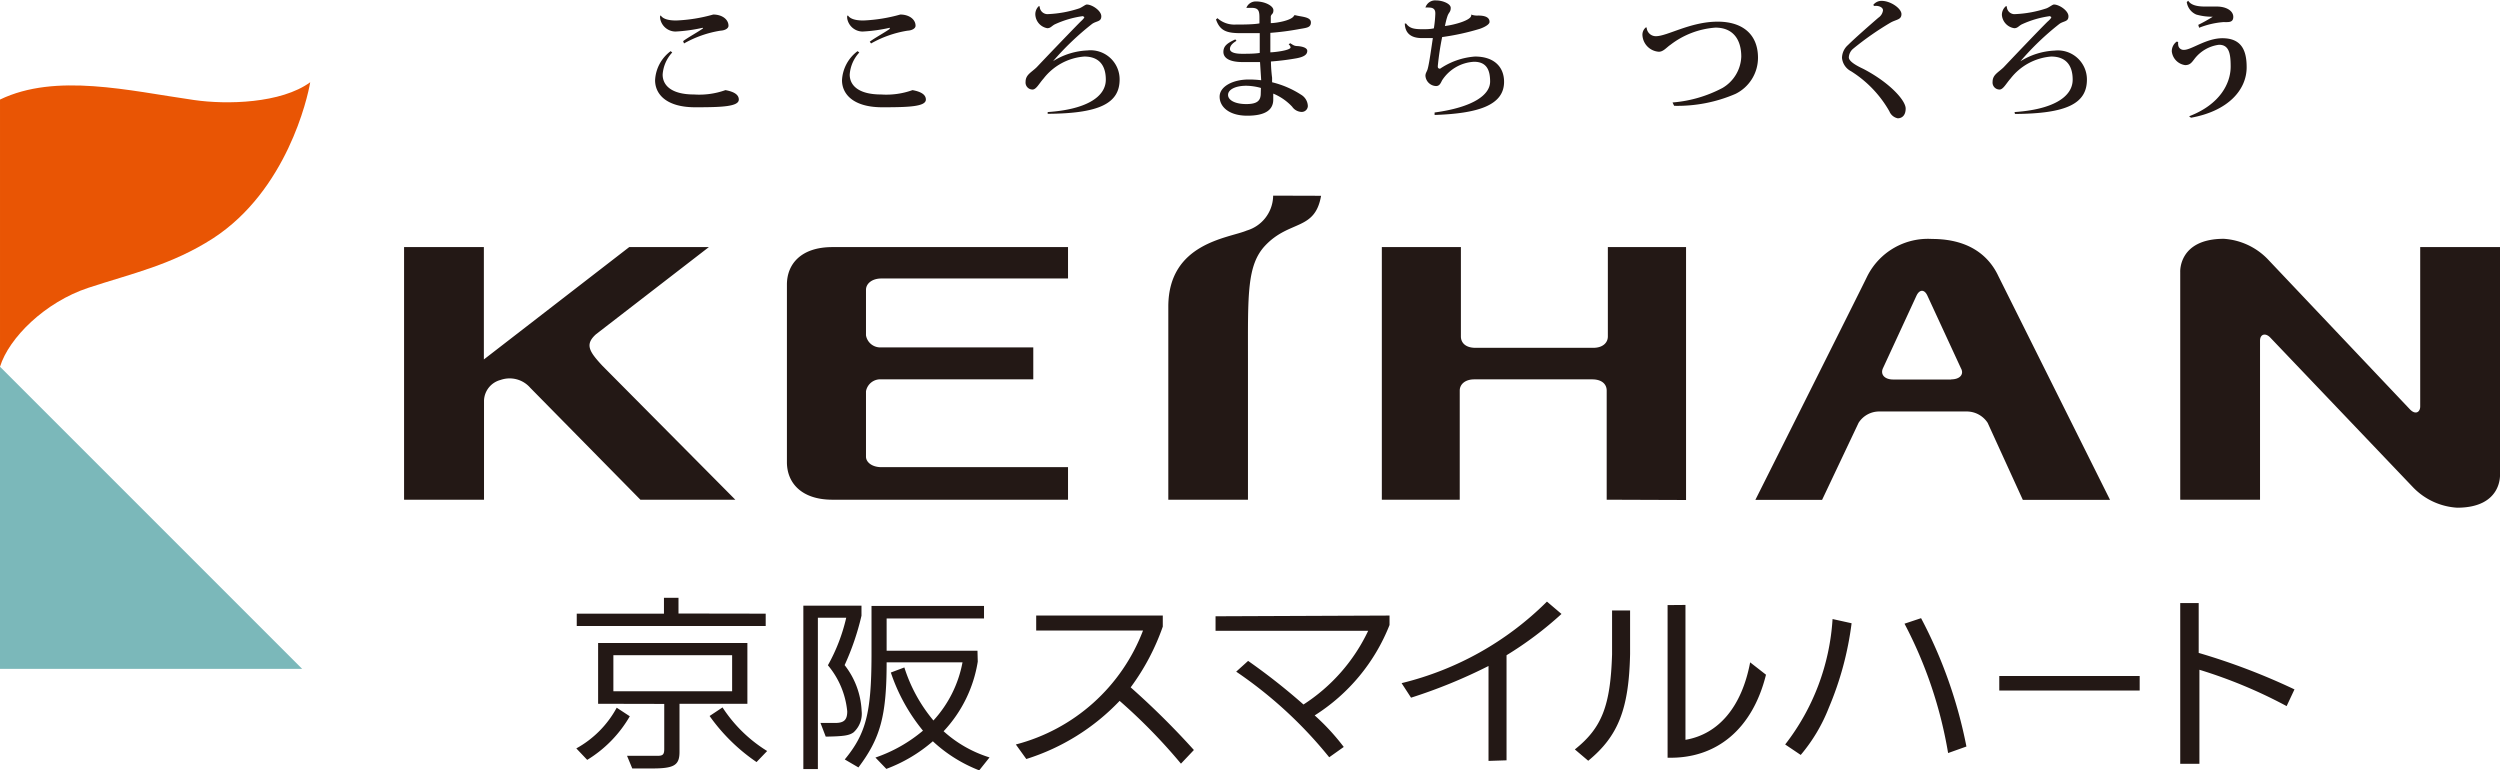
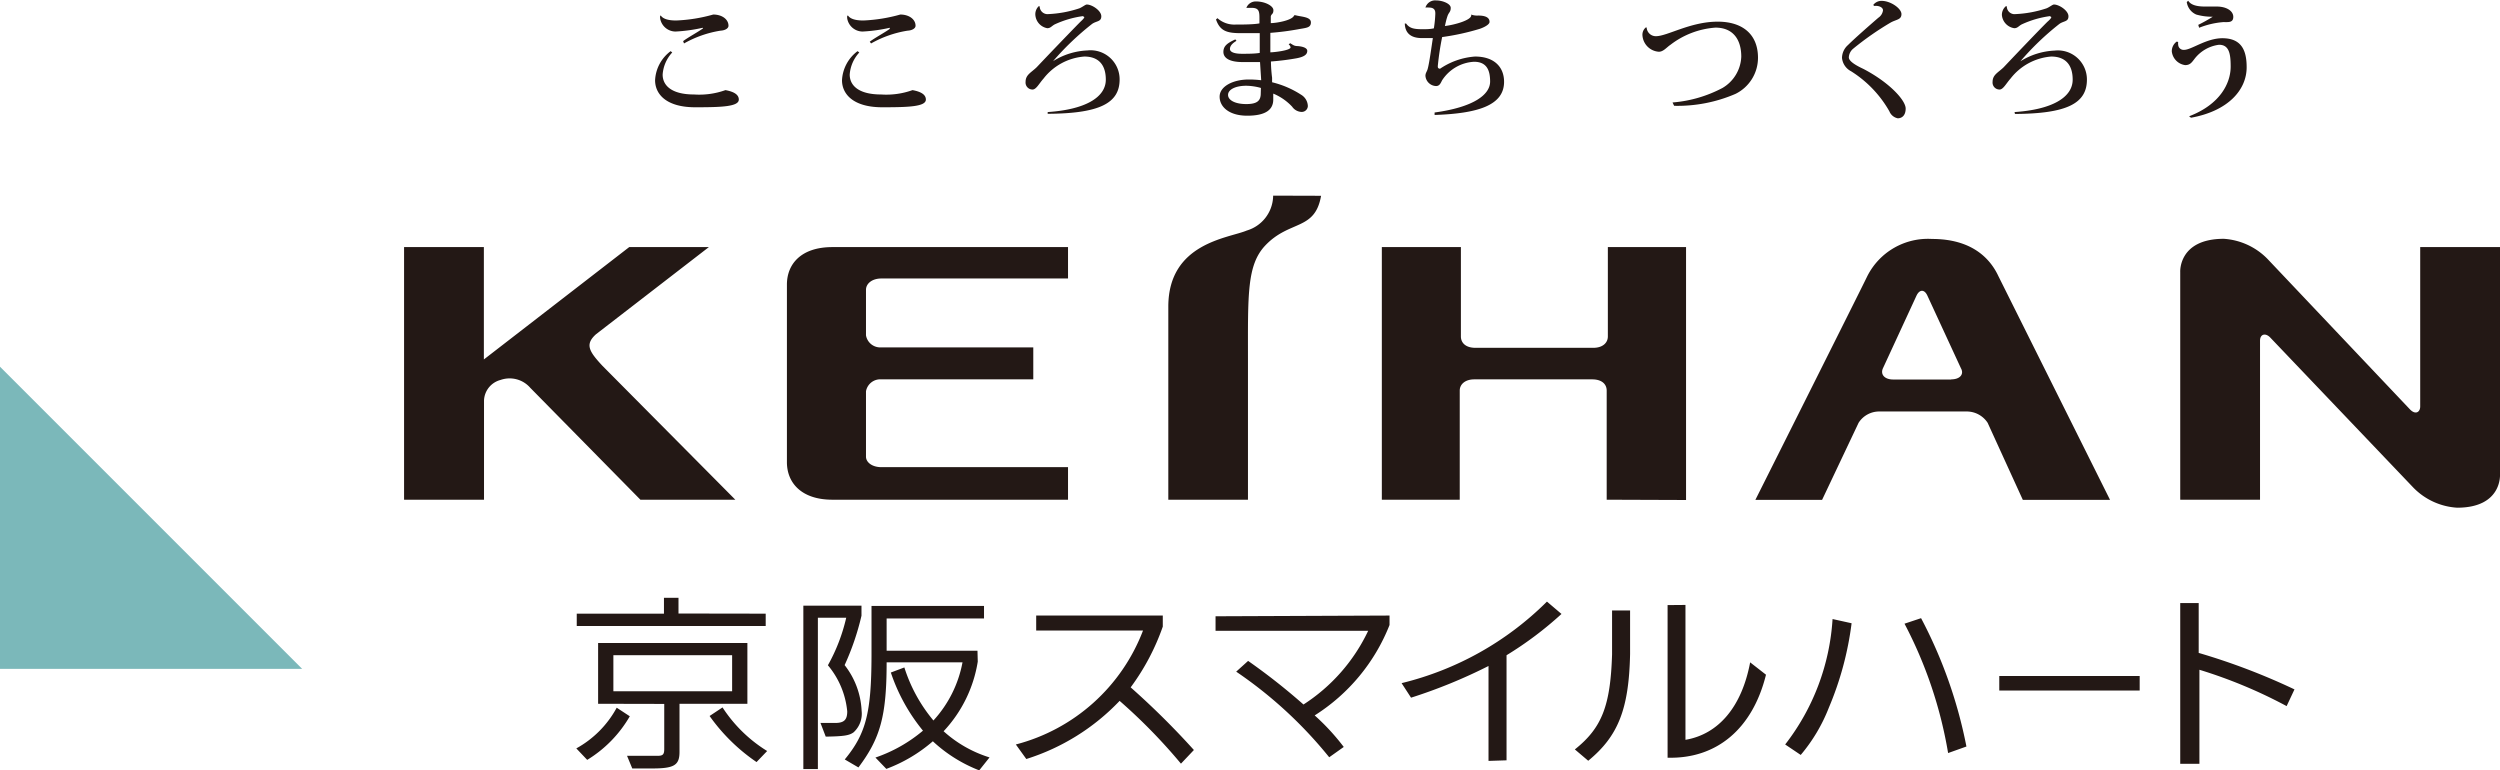
<svg xmlns="http://www.w3.org/2000/svg" viewBox="0 0 172 53">
  <title>logo_sh_s</title>
  <path fill="#7bb8ba" d="M20.79 46.02h-20.79v-20.79l20.79 20.79z" />
-   <path d="M21.34 5.66c-2 1.46-5.74 1.55-8 1.22-4.48-.64-9.5-1.88-13.34-.03v18.38c.62-2 3.11-4.45 6.08-5.43s5.72-1.56 8.59-3.41c5.05-3.29 6.49-9.64 6.67-10.72z" fill="#e95504" />
  <path d="M90.89 13.47c-.42 2.42-2.16 1.65-3.84 3.42-1.27 1.35-1.19 3.38-1.19 7.88v9.61h-5.48v-13.28c0-4.4 4.16-4.71 5.4-5.24a2.53 2.53 0 0 0 1.81-2.31.92.92 0 0 0 0-.09zM59.58 19.94c0-.43.42-.78 1.06-.78h12.84v-2.16h-16.21c-2.15 0-3.13 1.16-3.13 2.58v12.22c0 1.42 1 2.58 3.13 2.58h16.21v-2.24h-12.84c-.65 0-1.06-.34-1.06-.72v-4.5a1 1 0 0 1 1.07-.82h10.44v-2.2h-10.44a1 1 0 0 1-1.07-.83zM110.54 34.38v-7.51c0-.42-.31-.77-1-.77h-8.11c-.64 0-1 .35-1 .77v7.51h-5.36v-17.38h5.44v6.15c0 .43.32.78 1 .78h8.11c.65 0 1-.35 1-.78v-6.15h5.38v17.4zM137.49 19c-.6-1.29-1.9-2.56-4.57-2.56a4.67 4.67 0 0 0-4.45 2.56c-.25.54-7.7 15.39-7.7 15.39h4.59l2.51-5.3a1.68 1.68 0 0 1 1.43-.78h6a1.72 1.72 0 0 1 1.45.78l2.42 5.3h6zm-3.24 7.11h-4c-.59 0-.9-.35-.7-.78l2.31-5c.21-.43.54-.43.74 0l2.31 5c.24.42-.07.77-.66.77zM50.59 34.38h-6.53l-7.51-7.63-.06-.06a1.88 1.88 0 0 0-2.05-.55 1.52 1.52 0 0 0-1.14 1.41v6.83h-5.5v-17.38h5.49v7.73l10-7.73h5.48l-7.77 6c-.76.69-.49 1.16.45 2.17zM165.81 28.17c.39.4.7.17.7-.2v-10.97h5.49v15.64s.16 2.29-2.95 2.29a4.6 4.6 0 0 1-3-1.37l-9.85-10.33c-.33-.35-.71-.25-.71.21v10.94h-5.49v-15.67s-.13-2.28 3-2.28a4.62 4.62 0 0 1 3 1.38zM46.25 3.61a2.49 2.49 0 0 0-.66 1.52c0 .75.61 1.37 2.16 1.37a5.34 5.34 0 0 0 2.16-.3c.66.12.92.35.92.65 0 .49-1.2.53-3 .53-2 0-2.76-.91-2.76-1.86a2.65 2.65 0 0 1 1.07-2zm2.1-1.7a11 11 0 0 1-1.87.26 1.08 1.08 0 0 1-1.06-.89.68.68 0 0 1 0-.2h.05c.14.2.46.33 1.05.33a10.93 10.93 0 0 0 2.55-.41c.62 0 1.05.34 1.05.77 0 .21-.29.33-.55.34a7.44 7.44 0 0 0-2.51.88l-.06-.16c.29-.23 1.06-.65 1.37-.88zM59.12 3.61a2.5 2.5 0 0 0-.66 1.52c0 .75.61 1.37 2.16 1.37a5.34 5.34 0 0 0 2.16-.3c.66.12.92.35.92.65 0 .49-1.2.53-3 .53-2 0-2.77-.91-2.77-1.86a2.66 2.66 0 0 1 1.07-2zm2.1-1.7a11 11 0 0 1-1.87.26 1.08 1.08 0 0 1-1.06-.89.75.75 0 0 1 0-.2h.06c.14.2.46.33 1.05.33a11 11 0 0 0 2.54-.41c.62 0 1.05.34 1.05.77 0 .21-.29.33-.55.34a7.46 7.46 0 0 0-2.51.88l-.09-.12c.29-.23 1.06-.65 1.37-.88zM72.08 7.71c2.56-.17 4-1 4-2.23 0-1-.48-1.59-1.48-1.59a3.93 3.93 0 0 0-2.8 1.51c-.31.35-.51.76-.76.76a.48.48 0 0 1-.48-.53c0-.49.39-.64.76-1 .87-.92 2.3-2.41 3-3.12.16-.15.28-.26.28-.34l-.1-.06a6.81 6.81 0 0 0-1.94.57c-.22.12-.28.26-.51.26a1 1 0 0 1-.82-.94.77.77 0 0 1 .23-.57h.07a.54.54 0 0 0 .6.54 7.83 7.83 0 0 0 2.14-.4c.21-.09.41-.26.5-.26.36 0 1 .42 1 .81s-.34.31-.64.53a19.06 19.06 0 0 0-2.68 2.56 4.82 4.82 0 0 1 2.36-.74 2 2 0 0 1 2.22 2c0 1.64-1.4 2.34-4.95 2.36zM85.75.54a.69.69 0 0 1 .67-.44c.62 0 1.19.31 1.19.6s-.14.24-.18.43v.46c.38 0 1.51-.19 1.61-.54h.1c.38.11 1.05.1 1.05.49s-.34.37-.91.48a18.14 18.14 0 0 1-1.88.24v1.34c.26 0 1.39-.13 1.39-.34a.28.28 0 0 0-.13-.2l.1-.09c.22.13.27.19.49.2s.69.08.69.33-.21.41-.74.51a17 17 0 0 1-1.76.22 9.89 9.89 0 0 0 .08 1.12v.31a6.44 6.44 0 0 1 2 .86.94.94 0 0 1 .46.78.42.42 0 0 1-.44.4.82.82 0 0 1-.64-.36 3.73 3.73 0 0 0-1.3-.9v.41c0 .71-.54 1.11-1.79 1.11s-1.9-.61-1.9-1.31.91-1.18 2-1.18a7 7 0 0 1 .86.05l-.08-1.25h-1.19c-.9 0-1.33-.27-1.33-.7s.31-.62.82-.86l.08.1c-.31.18-.45.37-.45.56s.25.33.83.33c.36 0 .88 0 1.22-.06v-1.36h-1.34c-.95 0-1.4-.17-1.67-.94l.1-.09a1.74 1.74 0 0 0 1.25.44c.42 0 1.22 0 1.64-.08v-.28c0-.51 0-.79-.54-.79h-.24zm1 5.51a3.93 3.93 0 0 0-1-.15c-.77 0-1.26.27-1.26.63s.48.63 1.25.63 1-.24 1-.74zM101.21 1a1.23 1.23 0 0 0 .49.07c.74 0 .78.3.78.44s-.24.32-.66.47a16.5 16.5 0 0 1-2.6.57 19.26 19.26 0 0 0-.3 2c0 .21.1.13.14.19a4.9 4.9 0 0 1 2.42-.85c1.32 0 2 .72 2 1.74 0 1.64-1.85 2.18-4.78 2.28v-.17c2.65-.36 3.82-1.21 3.82-2.13 0-.76-.22-1.36-1.11-1.36a2.8 2.8 0 0 0-2.19 1.27c-.1.19-.17.4-.42.4a.76.76 0 0 1-.73-.7c0-.21.11-.29.16-.5.11-.4.26-1.51.35-2.1h-.75c-.85 0-1.16-.42-1.18-1h.09c.24.33.54.39 1.14.39.21 0 .51 0 .77-.06a7.93 7.93 0 0 0 .1-1c0-.15 0-.43-.43-.43a1.46 1.46 0 0 0-.25 0 .7.7 0 0 1 .74-.49c.43 0 1 .22 1 .51s-.13.3-.22.56-.12.43-.18.69c.72-.09 1.81-.41 1.81-.73a.23.23 0 0 0 0-.08zM115.07 7.05a8.84 8.84 0 0 0 3.44-1 2.61 2.61 0 0 0 1.29-2.15c0-1.19-.57-2-1.78-2a5.75 5.75 0 0 0-3.09 1.18c-.27.18-.49.48-.8.48a1.21 1.21 0 0 1-1.13-1.13.65.65 0 0 1 .23-.54h.06a.63.63 0 0 0 .64.6c.78 0 2.37-1 4.25-1 1.65 0 2.77.82 2.77 2.49a2.77 2.77 0 0 1-1.55 2.48 10.07 10.07 0 0 1-4.22.82zM128.88.34a.71.71 0 0 1 .58-.28c.61 0 1.36.52 1.36.91s-.34.36-.74.58a20.27 20.27 0 0 0-2.58 1.8.82.82 0 0 0-.3.6c0 .25.44.53 1 .79 1.8.94 2.91 2.16 2.91 2.73 0 .4-.19.66-.54.67a.79.79 0 0 1-.58-.48 7.78 7.78 0 0 0-2.64-2.76 1.15 1.15 0 0 1-.62-.92 1.2 1.2 0 0 1 .41-.88c.46-.46 1.57-1.43 2.09-1.88a.72.72 0 0 0 .32-.51c0-.22-.32-.34-.61-.3zM138.6 7.71c2.56-.17 4-1 4-2.23 0-1-.48-1.59-1.48-1.59a3.93 3.93 0 0 0-2.79 1.51c-.31.35-.51.76-.76.76a.48.48 0 0 1-.48-.53c0-.49.39-.64.76-1 .87-.92 2.29-2.41 3-3.12.17-.15.28-.26.28-.34l-.1-.06a6.81 6.81 0 0 0-1.94.57c-.22.12-.28.26-.51.26a1 1 0 0 1-.85-.91.78.78 0 0 1 .27-.6h.07a.53.53 0 0 0 .6.54 7.84 7.84 0 0 0 2.14-.4c.21-.09.41-.26.5-.26.36 0 1 .42 1 .81s-.33.31-.63.53a18.85 18.85 0 0 0-2.68 2.57 4.83 4.83 0 0 1 2.36-.74 2 2 0 0 1 2.22 2c0 1.64-1.39 2.34-4.95 2.36zM149.86 2.89a.56.56 0 0 0 0 .19.37.37 0 0 0 .41.35c.5 0 1.52-.8 2.63-.8 1.38 0 1.67.93 1.67 2 0 1.53-1.24 3-3.83 3.47l-.13-.1c2.12-.81 2.86-2.26 2.86-3.42 0-.87-.1-1.5-.8-1.5a2.53 2.53 0 0 0-1.71 1c-.17.22-.29.4-.62.4a1.07 1.07 0 0 1-.92-.94.81.81 0 0 1 .34-.68zm1.38-1.18a10.68 10.68 0 0 0 1-.56 3.89 3.89 0 0 1-1.14-.15 1.1 1.1 0 0 1-.65-.86l.1-.09c.16.27.54.4 1.14.4h.82c.67 0 1.14.3 1.14.71s-.34.36-.68.36a5.73 5.73 0 0 0-1.67.39zM43.33 49.28a8.48 8.48 0 0 1-2.93 3l-.75-.79a7 7 0 0 0 2.78-2.8zm9.35-7.06v.85h-13v-.85h6v-1.09h1v1.08zm-11.53 6.2v-4.18h10.27v4.18h-4.67v3.31c0 .92-.37 1.14-1.87 1.14h-1.38l-.36-.87h2.11c.36 0 .45-.1.45-.47v-3.1zm1.05-.86h8.17v-2.48h-8.17zm7.51 1.11a9.76 9.76 0 0 0 3.07 3l-.73.76a12.76 12.76 0 0 1-3.23-3.17zM56.27 52.91h-1v-11.24h4v.69a17.75 17.75 0 0 1-1.16 3.4 5.49 5.49 0 0 1 1.17 3.15 1.73 1.73 0 0 1-.56 1.48c-.3.21-.65.27-1.91.29l-.36-.94h1c.62 0 .84-.21.84-.8a5.79 5.79 0 0 0-1.33-3.17 12.29 12.29 0 0 0 1.26-3.27h-1.95zm11-7.39a9.09 9.09 0 0 1-2.35 4.79 8.43 8.43 0 0 0 3.16 1.8l-.71.89a10 10 0 0 1-3.19-2 10.46 10.46 0 0 1-3.2 1.9l-.75-.78a10.19 10.19 0 0 0 3.27-1.85 12.6 12.6 0 0 1-2.21-4l.93-.35a10.71 10.71 0 0 0 2 3.65 8.12 8.12 0 0 0 2-4h-5.22c0 3.71-.44 5.23-1.94 7.23l-.94-.55c1.46-1.77 1.83-3.21 1.84-7.14v-3.42h7.74v.86h-6.7v2.22h6.25zM71.29 42.35h8.71v.76a15.74 15.74 0 0 1-2.21 4.18 54.38 54.38 0 0 1 4.35 4.31l-.89.94a38.16 38.16 0 0 0-4.22-4.32 15.09 15.09 0 0 1-6.42 4l-.72-1a12.82 12.82 0 0 0 8.75-7.84h-7.35zM95.6 42.35v.65a13 13 0 0 1-5.15 6.22 15.39 15.39 0 0 1 2 2.17l-1 .71a29.47 29.47 0 0 0-6.4-5.89l.82-.74a43.21 43.21 0 0 1 3.81 3 12.27 12.27 0 0 0 4.45-5.07h-10.5v-1zM102.41 52.35v-6.53a35.87 35.87 0 0 1-5.33 2.18l-.65-1a21.3 21.3 0 0 0 10-5.61l1 .85a24.46 24.46 0 0 1-3.78 2.84v7.23zM112.15 42v3c-.08 3.79-.82 5.65-2.88 7.34l-.92-.78c1.86-1.48 2.45-3 2.56-6.54v-3.02zm3.81-.38v9.28c2.29-.39 3.88-2.29 4.45-5.33l1.09.85c-.92 3.72-3.39 5.8-6.77 5.71v-10.5zM127.39 42.88a21.94 21.94 0 0 1-1.57 5.82 11.51 11.51 0 0 1-1.93 3.24l-1.07-.72a15.63 15.63 0 0 0 3.26-8.63zm4.78-.35a32 32 0 0 1 3.12 8.83l-1.26.45a29.62 29.62 0 0 0-3-8.9zM147.21 46.51v1h-9.66v-1zM151.27 41.49v3.43a44.8 44.8 0 0 1 6.59 2.51l-.54 1.15a33.22 33.22 0 0 0-6-2.5v6.47h-1.32v-11.06z" fill="#231815" />
</svg>